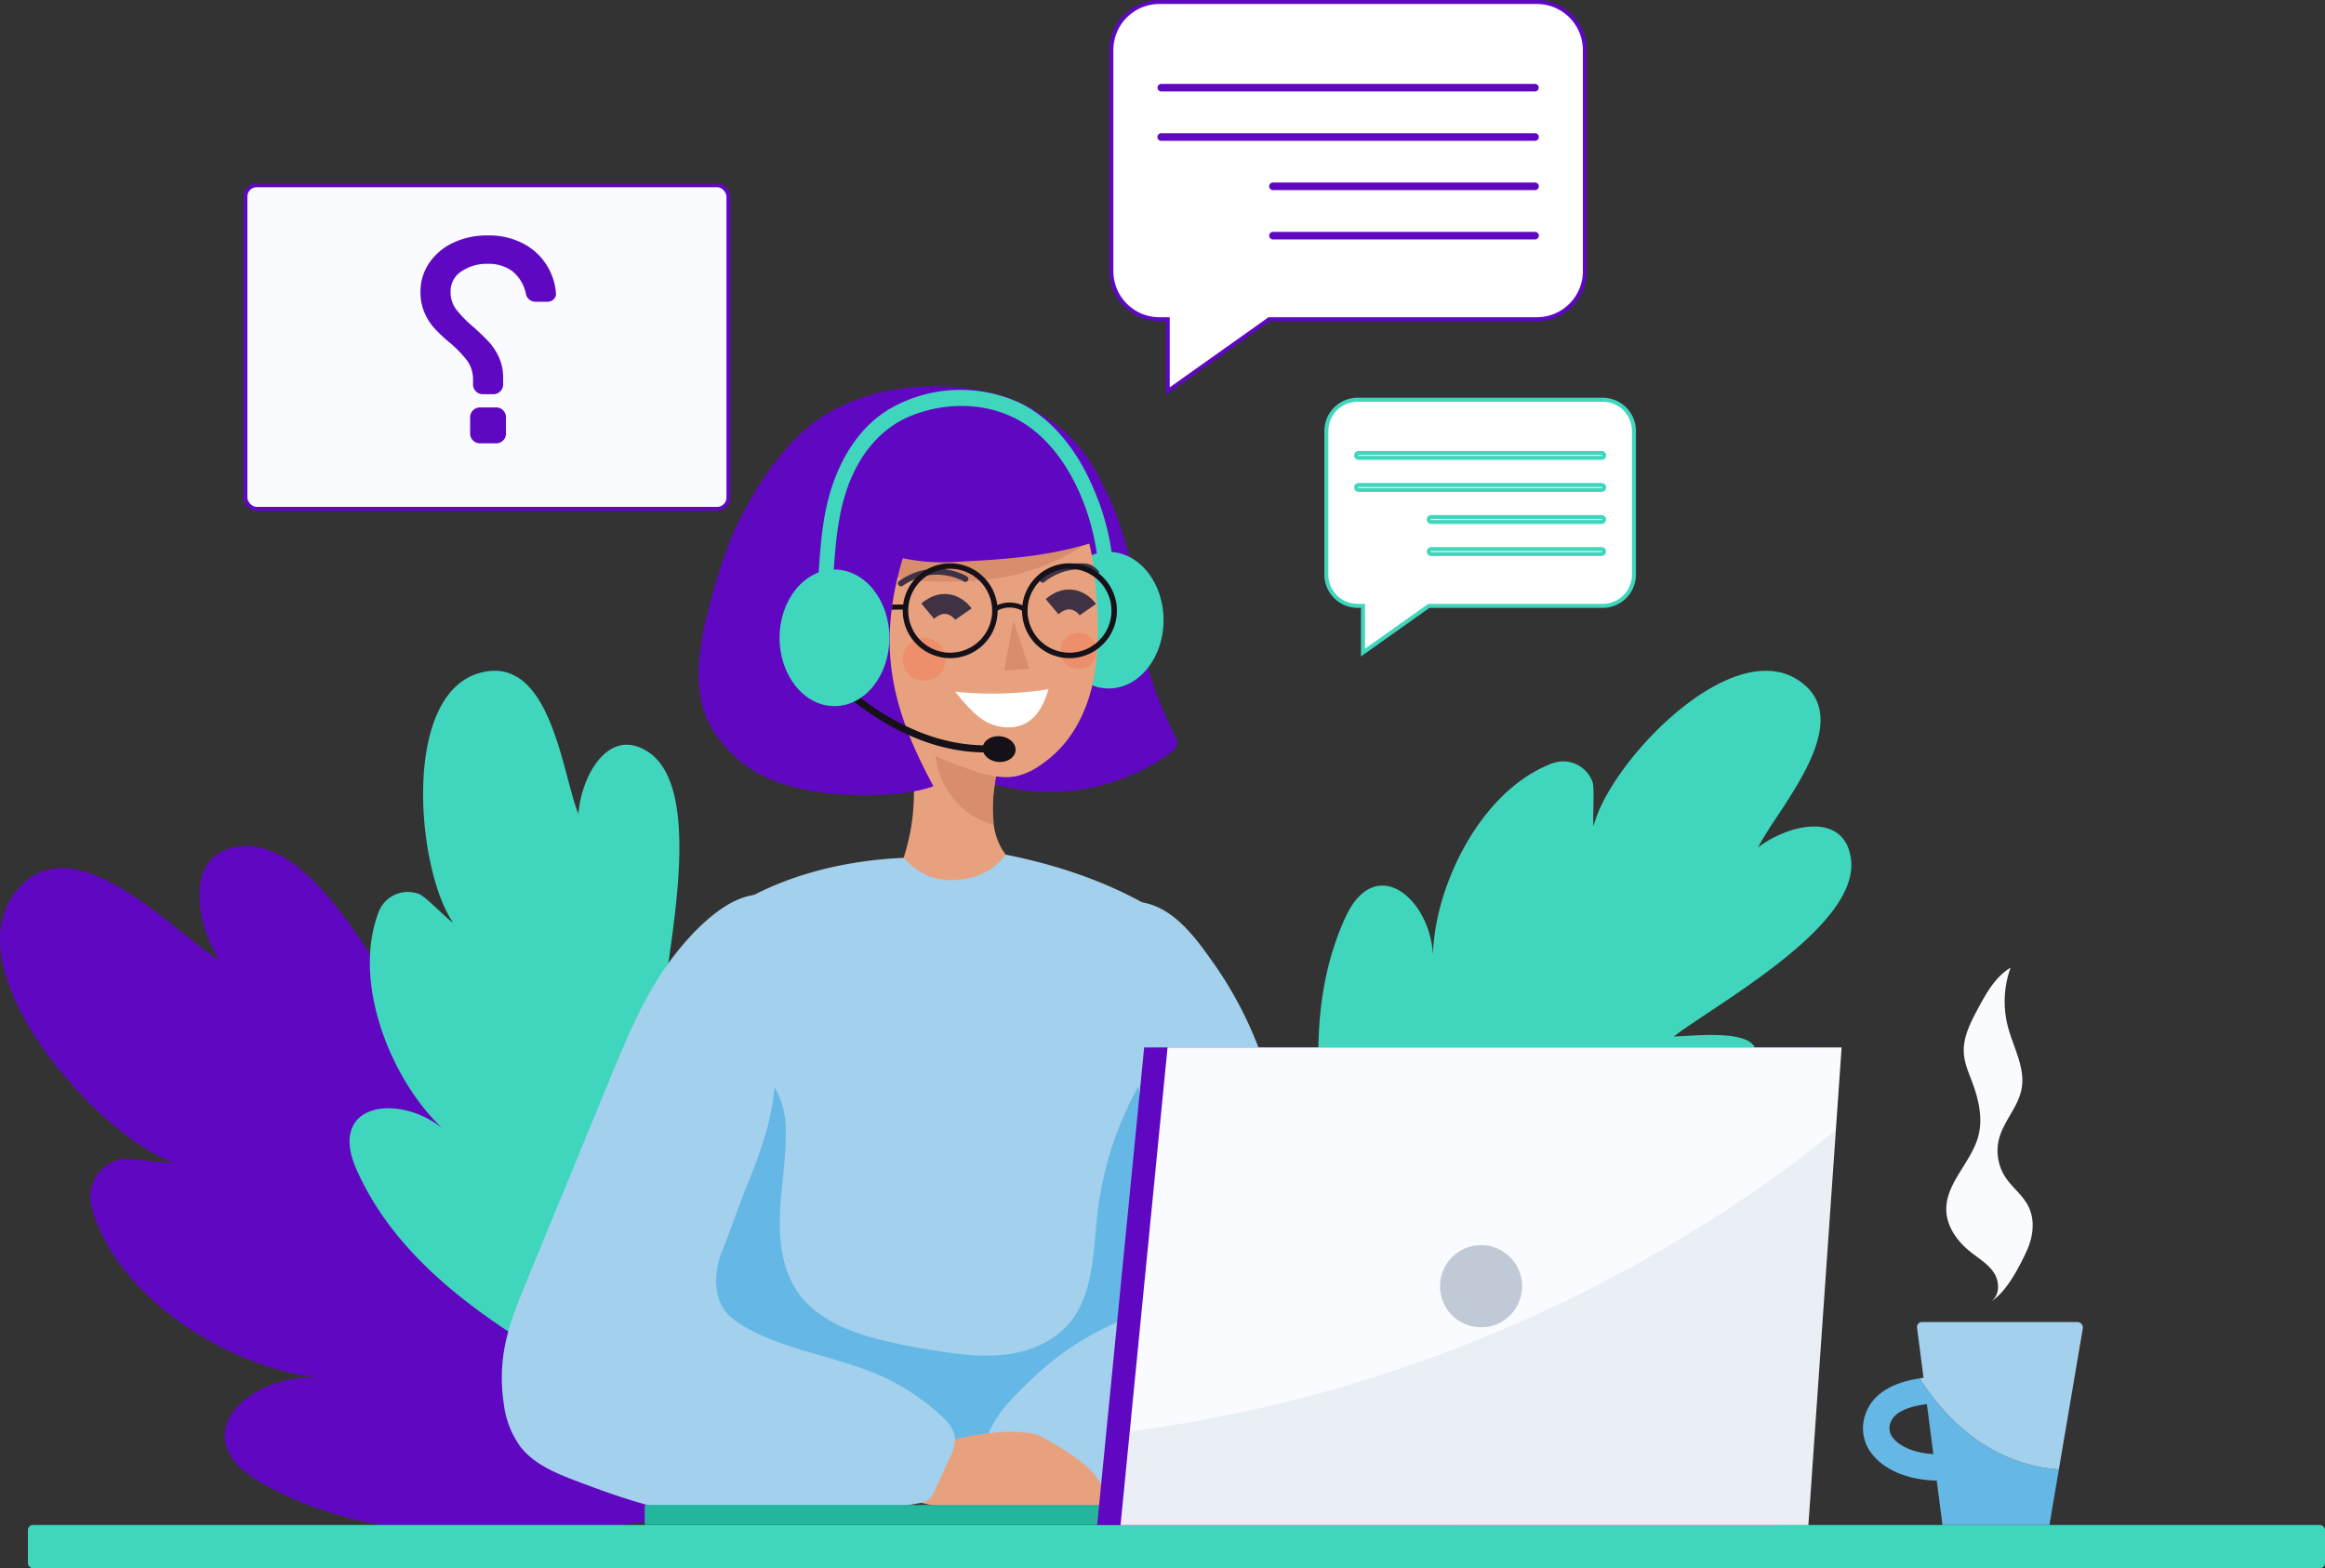
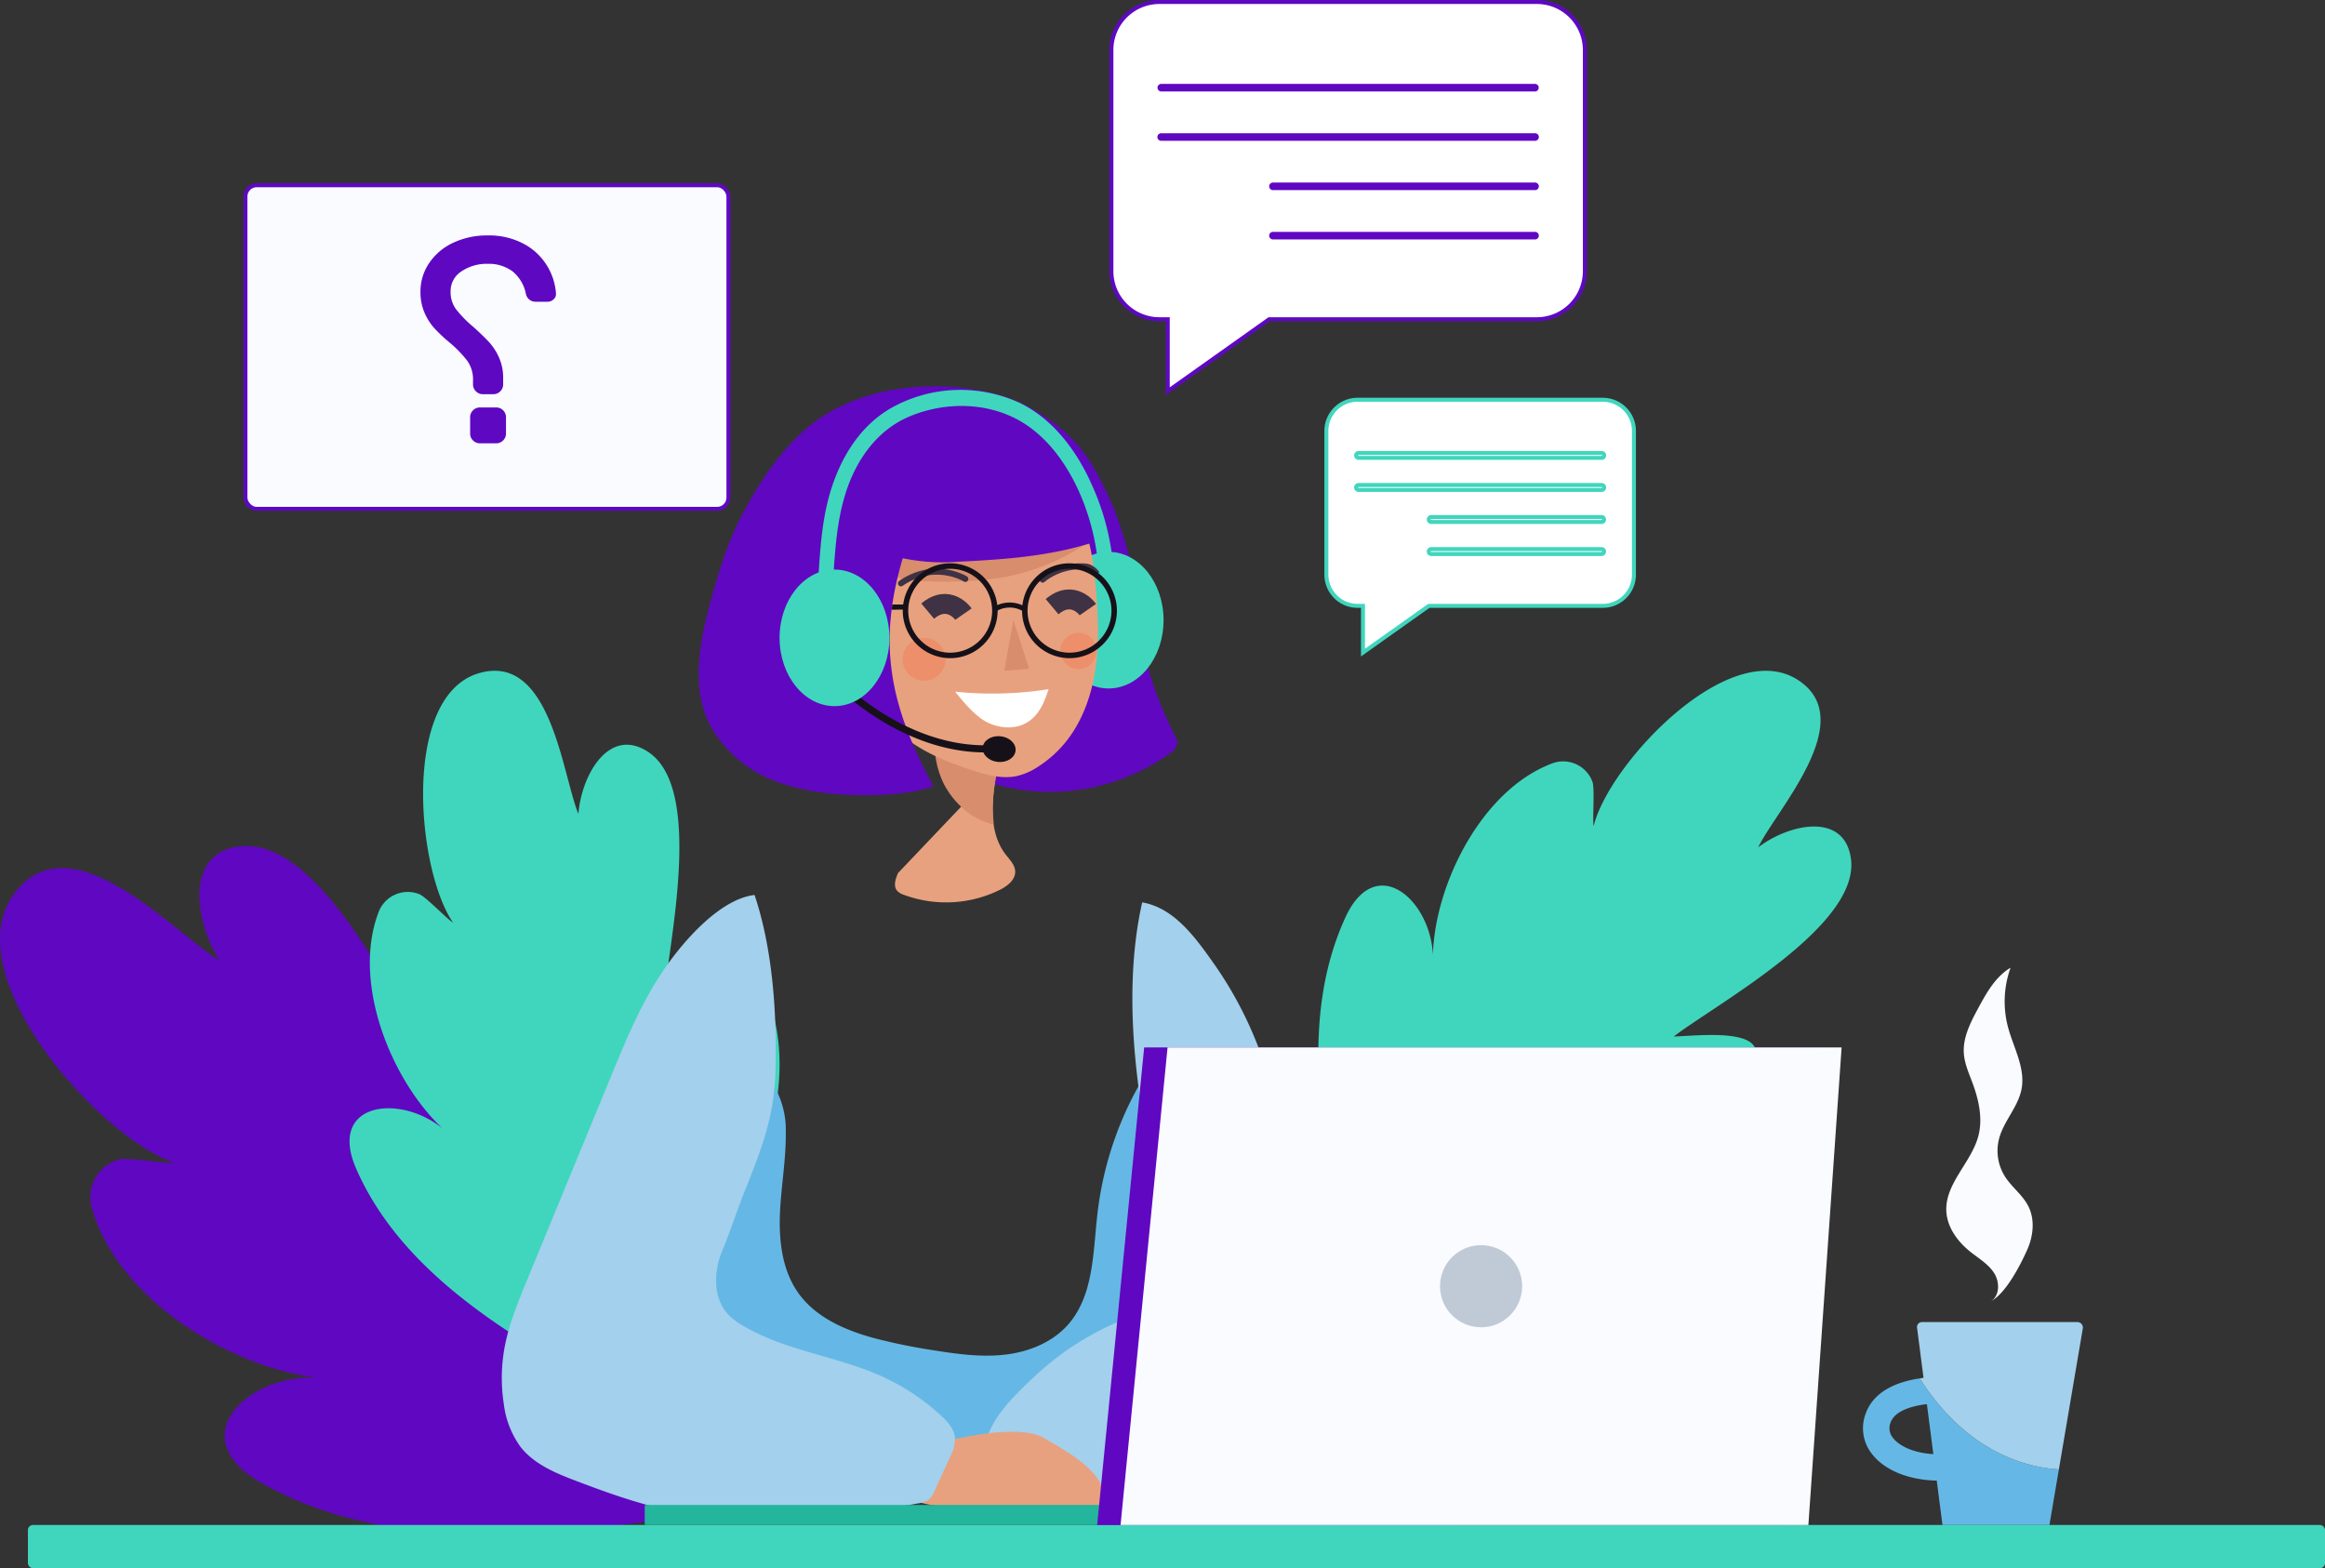
<svg xmlns="http://www.w3.org/2000/svg" width="584" height="393.896" viewBox="0 0 584 393.896">
  <rect x="0" y="0" width="584" height="393.896" fill="#333333" stroke="none" />
  <defs>
    <style>.a{fill:#0e77ff;}.b{fill:#6007c1;}.c{fill:#40d6bd;}.d,.m,.s{fill:none;}.e{fill:#65b8e5;}.f{fill:#a3d0ec;}.g,.o{fill:#f9fbff;}.h{fill:#e8a17e;}.i{fill:#d88d6c;}.j,.q,.r{fill:#fff;}.k{fill:#161119;}.l{fill:#3e3244;}.m{stroke:#3e3244;stroke-miterlimit:10;stroke-width:5px;}.n{fill:#f27b53;opacity:0.45;}.o,.p,.q{stroke:#5e08c2;}.p{fill:#5e08c2;}.r,.s{stroke:#40d6bd;}.t{fill:#24b59d;}.u,.v{fill:#26476d;}.u{opacity:0.27;}.v{opacity:0.07;}</style>
  </defs>
  <g transform="translate(-537 -8856.501)">
    <g transform="translate(537 8857.001)">
      <g transform="translate(0 167.984)">
        <path class="a" d="M-424.211,106.772c-2.523-3.688-10.09-12.768-8.261-16.856,3.939-8.8,35.287-15.144,64.251,18.9" transform="translate(520 91.96)" />
        <path class="b" d="M-290.167,221.184c-31.344,4-68.348,7.246-98.022-9.727-19.663-11.243-3.525-27.039,14.058-26.358-22.186-2.665-50.348-20.043-56.533-42.905a9.791,9.791,0,0,1,6.987-11.874c2.13-.572,11.74,1.1,13.862.877-18.974-6.428-55.673-47.62-40.057-67.906,14.267-18.535,39.923,10.166,51.333,17.019-6.469-10.27-8.762-27.945,6.11-28.692,21.3-1.065,41.539,45.962,50.694,60.451.388-6.043-.1-22.044,5.275-24.875,11.544-6.093,50.268,13.327,52.716,73.815C-283.313,171.643-280.059,204.775-290.167,221.184Z" transform="translate(453.644 -7.583)" />
        <path class="c" d="M-372.581,219.112c-22.039-12.354-47.361-27.882-58.35-52.916-7.276-16.585,10.608-19.049,21.588-10.241-12.989-12.279-22.808-36.849-15.9-54.482a7.831,7.831,0,0,1,10.145-4.3c1.641.647,7.017,6.3,8.487,7.163-9.13-13.164-13.1-57.1,6.595-62.7,17.988-5.112,20.807,25.543,24.879,35.379.731-9.681,7.672-22.127,17.583-15.528,14.2,9.456,4.807,49.308,3.792,62.973,3.128-3.7,10.433-14.2,15.232-13.469,10.32,1.583,25.953,32.5-1.274,72.525C-344.59,190.545-358.272,213.386-372.581,219.112Z" transform="translate(520.422 -41.061)" />
        <path class="c" d="M-368.3,181.819c-5.434-24.675-10.671-53.914.714-78.764,7.547-16.464,21.283-4.749,22.006,9.309.53-17.863,12.35-41.539,30.112-48.1A7.83,7.83,0,0,1-305.5,68.97c.606,1.658-.038,9.431.292,11.105C-301.452,64.5-271.272,32.321-254,43.3c15.783,10.036-5.233,32.527-9.873,42.107,7.714-5.893,21.626-8.984,23.288,2.807,2.376,16.89-33.625,36.381-44.509,44.709,4.841-.121,17.55-1.654,20.189,2.418,5.68,8.758-7.008,40.992-55.009,47.278C-328.348,183.727-354.506,188.7-368.3,181.819Z" transform="translate(705.504 -41.056)" />
      </g>
      <path class="d" d="M-328.922,88.517l.873,6.77c-2.631-.142-4.552-1.073-5.417-2.138a2.039,2.039,0,0,1-.388-2.1C-333.3,89.465-331.074,88.78-328.922,88.517Z" transform="translate(833.716 277.665)" />
      <g transform="translate(467.952 242.566)">
        <g transform="translate(0 89.005)">
          <path class="e" d="M-339.136,102.856c3.228,3.98,9.255,6.311,16.063,6.436l1.437,11.151h26.867l2.372-13.97c-8.157-.489-23.05-4.21-34.97-22.854-5.45.827-11.544,3.078-13.6,8.946A10.393,10.393,0,0,0-339.136,102.856Zm4.435-8.094c1.027-2.928,5.162-4.2,9.151-4.682l1.621,12.555c-4.882-.263-8.445-1.984-10.049-3.959A3.821,3.821,0,0,1-334.7,94.762Z" transform="translate(341.6 -69.465)" />
          <path class="f" d="M-337.685,94.384c.322-.046.652-.109.969-.15l-1.625-12.6a1.244,1.244,0,0,1,1.232-1.4h39.033a1.391,1.391,0,0,1,1.37,1.62l-6.01,35.387C-310.872,116.749-325.766,113.028-337.685,94.384Z" transform="translate(351.919 -80.23)" />
        </g>
        <path class="g" d="M-325.365,142.691c3.88-2.063,7.58-9.5,9.109-12.935s1.975-7.555.28-10.913c-1.428-2.84-4.172-4.795-5.88-7.476a12.133,12.133,0,0,1-1.491-9.443c1.161-4.473,4.832-8.04,5.672-12.584.986-5.329-2.109-10.454-3.467-15.7a25.071,25.071,0,0,1,.7-14.718c-3.788,2.251-6.052,6.311-8.14,10.186-1.909,3.542-3.872,7.326-3.6,11.335.175,2.523,1.228,4.882,2.113,7.25,1.6,4.285,2.694,8.988,1.553,13.419-1.729,6.7-8.328,11.936-8.069,18.848.154,4.1,2.811,7.731,6.01,10.291,2.084,1.671,4.494,3.061,5.956,5.3s1.512,5.726-.748,7.146" transform="translate(357.512 -58.919)" />
      </g>
      <g transform="translate(175.487 96.542)">
        <path class="b" d="M-361.32,30.464A90.37,90.37,0,0,1-354.675,51.8c1.157,7.163,1.554,14.459,3.333,21.492a92.606,92.606,0,0,0,7.025,17.867,3.832,3.832,0,0,1,.518,1.658c0,1.14-.986,2.009-1.909,2.681a51.712,51.712,0,0,1-49.416,5.885" transform="translate(464.044 -3.281)" />
        <ellipse class="c" cx="13.796" cy="17.153" rx="13.796" ry="17.153" transform="translate(89.187 41.579)" />
-         <path class="h" d="M-374.162,58.6c-1.3,7.334-2.381,15.653,2.172,21.547,1,1.291,2.3,2.552,2.368,4.185.092,2.138-1.95,3.709-3.863,4.665a30.5,30.5,0,0,1-24.094,1.249,3.96,3.96,0,0,1-1.733-1.057c-.973-1.207-.347-2.978.251-4.406a53.091,53.091,0,0,0-.422-41.489" transform="translate(449.133 37.476)" />
+         <path class="h" d="M-374.162,58.6c-1.3,7.334-2.381,15.653,2.172,21.547,1,1.291,2.3,2.552,2.368,4.185.092,2.138-1.95,3.709-3.863,4.665a30.5,30.5,0,0,1-24.094,1.249,3.96,3.96,0,0,1-1.733-1.057c-.973-1.207-.347-2.978.251-4.406" transform="translate(449.133 37.476)" />
        <path class="i" d="M-381.094,50.68c-1.274,5.15-2.109,10.107-1.546,15.378a.661.661,0,0,1-.092.518c-.167.18-.46.109-.689.025a21.3,21.3,0,0,1-4.882-2.243,21.759,21.759,0,0,1-6.733-7.58,22.464,22.464,0,0,1-2.331-11.661" transform="translate(456.717 43.264)" />
        <path class="h" d="M-345.006,30.7c5.225,5.835,6.444,14.142,7.129,21.947.61,6.875.977,13.824,0,20.657s-3.375,13.594-7.793,18.9a28.926,28.926,0,0,1-6.507,5.764,16.635,16.635,0,0,1-5.463,2.435c-3.726.8-7.576-.271-11.2-1.445-8.257-2.677-16.76-6.3-21.86-13.323-6.645-9.159-11.034-33.257-12.759-44.438" transform="translate(437.581 -2.522)" />
        <path class="i" d="M-340.976,32.922a56.062,56.062,0,0,1-27.381,12.834,96.465,96.465,0,0,1-17.708.86,30.4,30.4,0,0,1-6.6-.643,12.1,12.1,0,0,1-7.459-5.024,8.16,8.16,0,0,1-.117-8.708" transform="translate(443.958 2.363)" />
        <path class="b" d="M-375.3,28.706c14.726-7.117,36.043-5.642,46.76.489s15.152,11.619,20.745,24.4c.334.764,2.268,5.463,1.976,6.244a2.253,2.253,0,0,1-1.437,1.5C-320.5,66.387-332.132,67.3-346.278,68a49.2,49.2,0,0,1-14.075-.873c-6.49,21.734-3.107,37.313,7.7,57.256-7.033,2.965-34.381,4.669-47.395-5.409a31.214,31.214,0,0,1-8.462-9.4c-5.175-9.443-2.953-21.091-.138-31.487,2.092-7.735,4.465-15.466,8.265-22.524,5.843-10.838,13.778-21.973,25.08-26.855" transform="translate(411.626 -23.956)" />
        <path class="j" d="M-372.719,42.168c-1.073,3.32-2.31,6.377-5.246,8.261-2.911,1.863-6.8,1.646-9.936.18s-6.11-5.145-8.3-7.818a90.764,90.764,0,0,0,23.484-.622" transform="translate(460.617 33.896)" />
        <g transform="translate(74.223 54.315)">
          <path class="k" d="M-393.266,39.11a6.531,6.531,0,0,1,6.515-.058l.706-1.04a7.724,7.724,0,0,0-7.81-.013Z" transform="translate(393.855 -36.96)" />
        </g>
        <g transform="translate(48.478 54.799)">
          <path class="k" d="M-400.02,38.391l3.289-.057V37.076h-3.116Z" transform="translate(400.02 -37.076)" />
        </g>
        <path class="i" d="M-390.958,38.018l3.983,12.2-6.271.508" transform="translate(470.012 20.714)" />
        <g transform="translate(50.071 45.8)">
          <path class="l" d="M-383.1,38.147a7.876,7.876,0,0,0-.789-.413c-.163-.075-.326-.15-.489-.217l.18.075q-.614-.257-1.253-.464a14.907,14.907,0,0,0-1.6-.413c-.347-.071-.693-.129-1.044-.18l.2.029a15.1,15.1,0,0,0-3.04-.1c-.313.025-.626.054-.936.1l.2-.025a14.876,14.876,0,0,0-3.011.731c-.3.1-.6.221-.89.347l.18-.079a17.724,17.724,0,0,0-3.12,1.721.762.762,0,0,1-.581.075.765.765,0,0,1-.451-.347.761.761,0,0,1-.075-.581.847.847,0,0,1,.347-.451,17.673,17.673,0,0,1,5.037-2.414,15.638,15.638,0,0,1,4.523-.614,16.246,16.246,0,0,1,3.725.489,15.581,15.581,0,0,1,2.61.91,9.362,9.362,0,0,1,1.023.514l.013.008a.814.814,0,0,1,.346.451.76.76,0,0,1-.079.581.73.73,0,0,1-.447.347.772.772,0,0,1-.585-.075Z" transform="translate(399.638 -34.922)" />
        </g>
        <g transform="translate(85.664 44.447)">
          <path class="l" d="M-389.869,39.268a6.9,6.9,0,0,1,.7-.551c.146-.1.292-.209.443-.3l-.163.109c.372-.246.752-.472,1.144-.681a14.34,14.34,0,0,1,1.5-.7c.326-.134.66-.255.994-.363l-.192.063a15.085,15.085,0,0,1,2.97-.652q.47-.05.94-.075l-.2.008a15.364,15.364,0,0,1,3.095.171c.313.05.626.109.935.18l-.188-.042c1.161.255-.384,1.04,1.746.484.2-.05-1.391-2.055-3.249-2.239a15.618,15.618,0,0,0-4.561.217,16.323,16.323,0,0,0-3.575,1.157,16.071,16.071,0,0,0-2.4,1.374,8.6,8.6,0,0,0-.91.693l-.008.008a.8.8,0,0,0-.259.51.77.77,0,0,0,.18.555.747.747,0,0,0,.505.259.774.774,0,0,0,.56-.18Z" transform="translate(391.116 -34.598)" />
        </g>
        <path class="m" d="M-388.868,39.6s-3.646-5.229-8.984-.743" transform="translate(455.382 17.607)" />
        <path class="m" d="M-381.386,39.331s-3.646-5.229-8.984-.743" transform="translate(479.148 16.749)" />
        <circle class="n" cx="5.39" cy="5.39" r="5.39" transform="translate(51.24 63.169)" />
        <circle class="n" cx="4.543" cy="4.543" r="4.543" transform="translate(90.873 61.919)" />
        <g transform="translate(81.24 44.448)">
          <path class="k" d="M-392.175,46.509A11.926,11.926,0,0,1-380.259,34.6a11.923,11.923,0,0,1,11.911,11.911,11.926,11.926,0,0,1-11.911,11.916A11.93,11.93,0,0,1-392.175,46.509Zm1.374,0a10.557,10.557,0,0,0,10.542,10.541,10.554,10.554,0,0,0,10.537-10.541,10.55,10.55,0,0,0-10.537-10.537A10.554,10.554,0,0,0-390.8,46.509Z" transform="translate(392.175 -34.598)" />
        </g>
        <g transform="translate(51.273 44.448)">
          <path class="k" d="M-399.35,46.509A11.923,11.923,0,0,1-387.438,34.6a11.926,11.926,0,0,1,11.915,11.911,11.93,11.93,0,0,1-11.915,11.916A11.926,11.926,0,0,1-399.35,46.509Zm1.374,0a10.554,10.554,0,0,0,10.537,10.541A10.557,10.557,0,0,0-376.9,46.509a10.554,10.554,0,0,0-10.541-10.537A10.55,10.55,0,0,0-397.976,46.509Z" transform="translate(399.35 -34.598)" />
        </g>
        <g transform="translate(33.837 73.37)">
          <g transform="translate(37.204 14.119)">
            <ellipse class="k" cx="3.242" cy="4.146" rx="3.242" ry="4.146" transform="translate(0 6.454) rotate(-84.487)" />
          </g>
          <path class="k" d="M-369.386,59.908a41.529,41.529,0,0,0,5.609.163l-.071-1.788c-21.6.86-38.207-16.585-38.37-16.76l-1.307,1.224C-403.366,42.914-388.995,58.016-369.386,59.908Z" transform="translate(403.525 -41.523)" />
        </g>
        <g transform="translate(20.327 0.88)">
          <g transform="translate(9.594)">
            <path class="c" d="M-334.321,65.642c-1.608-12.1-7.505-25.439-17.165-32.28-8.654-6.127-20.231-6.52-29.766-2.585-8.219,3.387-13.657,10.942-16.338,19.746-2.285,7.5-2.59,15.207-3.12,23-.175,2.573-3.922,2.589-3.746,0,.505-7.413.785-14.8,2.673-22.014,2.46-9.385,7.493-18,15.645-22.716a35.547,35.547,0,0,1,32.589-1.265c8.153,4.022,14.112,11.861,17.9,20.431a61.954,61.954,0,0,1,4.941,16.614c.338,2.535-3.27,3.629-3.608,1.073Z" transform="translate(404.462 -24.166)" />
          </g>
          <ellipse class="c" cx="13.796" cy="17.153" rx="13.796" ry="17.153" transform="translate(0 45.136)" />
        </g>
      </g>
      <g transform="translate(61.644 46.025)">
        <g transform="translate(0)">
          <rect class="o" width="121.329" height="81.291" rx="2.833" transform="translate(121.329 81.291) rotate(-180)" />
          <g transform="translate(44.466 13.114)">
            <path class="p" d="M-411.866,15a17.912,17.912,0,0,1,8.909,2.088,14.693,14.693,0,0,1,5.626,5.342,14.809,14.809,0,0,1,2.13,6.632,1.267,1.267,0,0,1-.43,1.119,1.651,1.651,0,0,1-1.157.468h-3.1a1.873,1.873,0,0,1-1.19-.43,1.951,1.951,0,0,1-.685-1.157,10.243,10.243,0,0,0-3.6-5.985,10.524,10.524,0,0,0-6.494-1.95,11.769,11.769,0,0,0-6.92,2.021,6.353,6.353,0,0,0-2.886,5.484,7.688,7.688,0,0,0,1.478,4.724,30.36,30.36,0,0,0,4.507,4.582q2.38,2.161,3.788,3.675a14.046,14.046,0,0,1,2.414,3.717,12.023,12.023,0,0,1,1.011,5.087v1.512a1.869,1.869,0,0,1-.577,1.37,1.868,1.868,0,0,1-1.37.576h-2.669a1.875,1.875,0,0,1-1.37-.576,1.873,1.873,0,0,1-.581-1.37V50.918a8.609,8.609,0,0,0-1.512-5.191,29.535,29.535,0,0,0-4.615-4.761,39.069,39.069,0,0,1-3.717-3.5,13.811,13.811,0,0,1-2.377-3.75,12.413,12.413,0,0,1-.977-5.083,12.131,12.131,0,0,1,2.13-6.962,14.294,14.294,0,0,1,5.839-4.9A19.334,19.334,0,0,1-411.866,15Zm-3.893,49.262v-4.11a1.869,1.869,0,0,1,.576-1.37,1.883,1.883,0,0,1,1.37-.576h4.114a1.869,1.869,0,0,1,1.37.576,1.869,1.869,0,0,1,.576,1.37v4.11a1.879,1.879,0,0,1-.576,1.374,1.869,1.869,0,0,1-1.37.576h-4.114a1.883,1.883,0,0,1-1.37-.576A1.878,1.878,0,0,1-415.759,64.262Z" transform="translate(428.238 -15)" />
          </g>
        </g>
      </g>
      <g transform="translate(279.162 0)">
        <path class="q" d="M-374.733.84h94.79a12.071,12.071,0,0,1,12.07,12.07V68.453a12.071,12.071,0,0,1-12.07,12.07h-67.233L-372.649,98.6V80.523h-2.084a12.071,12.071,0,0,1-12.07-12.07V12.91A12.071,12.071,0,0,1-374.733.84Z" transform="translate(386.803 -0.84)" />
        <g transform="translate(11.547 9.138)">
          <path class="b" d="M-361.312,3.028" transform="translate(456.228 -3.028)" />
          <g transform="translate(0 11.435)">
            <path class="b" d="M-383.122,5.766h94a.953.953,0,0,1,0,1.9h-94a.953.953,0,0,1,0-1.9Z" transform="translate(384.038 -5.766)" />
          </g>
          <g transform="translate(0 23.827)">
            <path class="b" d="M-383.122,8.733h94a.951.951,0,0,1,0,1.9h-94a.951.951,0,0,1,0-1.9Z" transform="translate(384.038 -8.733)" />
          </g>
          <g transform="translate(28.08 36.214)">
            <path class="b" d="M-376.4,11.7h65.918a.951.951,0,0,1,0,1.9H-376.4a.951.951,0,0,1,0-1.9Z" transform="translate(377.315 -11.699)" />
          </g>
          <g transform="translate(28.08 48.602)">
            <path class="b" d="M-376.4,14.665h65.918a.951.951,0,0,1,0,1.9H-376.4a.951.951,0,0,1,0-1.9Z" transform="translate(377.315 -14.665)" />
          </g>
        </g>
      </g>
      <g transform="translate(333.16 99.91)">
        <path class="r" d="M-366.03,24.762h61.578a7.844,7.844,0,0,1,7.839,7.843V68.686a7.844,7.844,0,0,1-7.839,7.843H-348.13l-16.547,11.744V76.53h-1.353a7.844,7.844,0,0,1-7.843-7.843V32.605A7.844,7.844,0,0,1-366.03,24.762Z" transform="translate(373.874 -24.762)" />
        <g transform="translate(7.501 5.935)">
          <path class="s" d="M-357.314,26.183" transform="translate(418.975 -26.183)" />
          <g transform="translate(0 7.434)">
            <path class="s" d="M-371.481,27.963h61.064a.616.616,0,0,1,0,1.232h-61.064a.616.616,0,0,1,0-1.232Z" transform="translate(372.078 -27.963)" />
          </g>
          <g transform="translate(0 15.478)">
            <path class="s" d="M-371.481,29.889h61.064a.618.618,0,0,1,0,1.236h-61.064a.618.618,0,0,1,0-1.236Z" transform="translate(372.078 -29.889)" />
          </g>
          <g transform="translate(18.241 23.526)">
            <path class="s" d="M-367.112,31.816h42.822a.619.619,0,0,1,0,1.236h-42.822a.618.618,0,0,1,0-1.236Z" transform="translate(367.71 -31.816)" />
          </g>
          <g transform="translate(18.241 31.574)">
            <path class="s" d="M-367.112,33.743h42.822a.619.619,0,0,1,0,1.236h-42.822a.618.618,0,0,1,0-1.236Z" transform="translate(367.71 -33.743)" />
          </g>
        </g>
      </g>
      <g transform="translate(126.046 214.166)">
-         <path class="f" d="M-356.216,52.925c-18.067.764-37.618,6.219-50.845,18.552a9.272,9.272,0,0,0-2.706,3.638c-.714,2.117.017,4.419.693,6.549a133.63,133.63,0,0,1,1.194,76.359c-1.846,6.5-4.2,12.93-4.832,19.659s.7,14.016,5.354,18.919a25.323,25.323,0,0,0,7.1,4.991c14.463,7.309,31.445,7.037,47.637,6.365,9.986-.413,20.068-.936,29.678-3.667s18.84-7.894,24.679-16c6.027-8.365,7.91-18.99,8.679-29.269,1.738-23.347-1.428-46.76-1.867-70.165-.13-6.812.013-13.824,2.669-20.1-12.337-8.528-27.08-13.711-41.79-16.639-3.157,4.206-7.593,6.123-12.847,6.39s-9.23-1.721-12.8-5.584" transform="translate(457.151 -52.119)" />
        <path class="e" d="M-408.818,135.245c.585-6.733-4.193-14.517-2.489-21.02,4.327-16.526,12.484-32.6,10.729-49.671,3.709,1.859,7.071,4.318,8.984,7.981a21.952,21.952,0,0,1,2.013,9.936c.075,6.82-1.194,13.586-1.466,20.4s.585,14,4.423,19.579c4.431,6.444,12.07,9.694,19.521,11.69a148.147,148.147,0,0,0,15.248,3.07c5.885.931,11.874,1.708,17.783.948s11.811-3.22,15.7-7.835c6.156-7.321,5.972-17.951,7.079-27.54a86.155,86.155,0,0,1,9.309-30.163c1.474-2.8,3.208-5.622,5.872-7.263l.021-.013c.915,17.094,10.809,35.045,9.635,52.1-.706,10.283-11.1,20.043-16.664,28.4-5.392,8.111-13.916,13.273-22.791,16s-18.189,3.249-27.406,3.667c-14.952.672-30.634.944-43.991-6.365a23.571,23.571,0,0,1-6.561-4.991C-408.166,149.257-409.4,141.974-408.818,135.245Z" transform="translate(460.909 -12.619)" />
        <path class="f" d="M-354.672,54.992c-5.58,24.808-.773,54.081,5.425,78.744,1.842,7.326,1.454,15.357-1.174,19.082-2.719,3.859-7.409,6.16-11.694,8.136-9.961,4.59-16.881,10.007-24.487,17.913-3.045,3.166-5.839,6.737-7.154,10.93s-.936,9.121,1.867,12.5c2.681,3.237,7.108,4.577,11.31,4.573s8.3-1.169,12.392-2.126a130.1,130.1,0,0,1,20.849-3.124c6.073-.413,12.254-.409,18.1-2.122a34.755,34.755,0,0,0,19.834-15.829,41.517,41.517,0,0,0,5.171-25.034,86.588,86.588,0,0,0-2.844-13.624c-4.991-18.577-11.87-34.84-18.172-53.012a96.491,96.491,0,0,0-11.865-22.261c-4.544-6.423-9.794-13.427-17.554-14.751" transform="translate(515.523 -42.993)" />
        <path class="h" d="M-388.821,88.839s16.606-4.122,22.82-.564,15.649,8.754,15.37,15.365l0,2.711s-44.521,1.3-48.138-2.711" transform="translate(501.922 58.132)" />
        <path class="f" d="M-359.98,54.545c-8.148.944-17.057,10.437-22.7,18.648s-9.477,17.491-13.269,26.7l-21.3,51.709c-2.2,5.346-4.414,10.734-5.484,16.414a42.474,42.474,0,0,0-.238,14.317,23.079,23.079,0,0,0,4.223,10.863c3.433,4.369,8.854,6.591,14.046,8.566,10.959,4.164,22.2,8.073,33.9,8.879a131.01,131.01,0,0,0,13.853-.021c12.751-.464,25.56-.936,38.11-3.262a5.8,5.8,0,0,0,2.564-.923,5.939,5.939,0,0,0,1.57-2.343l3.784-8.278a10.014,10.014,0,0,0,1.291-4.853c-.18-2.268-1.846-4.106-3.517-5.651a55.847,55.847,0,0,0-15.014-9.923c-11.306-5.074-24.22-6.344-34.845-12.726a16.479,16.479,0,0,1-3.571-2.719c-3.918-4.16-3.684-10.855-1.487-16.125s3.734-10.3,5.893-15.6c4.794-11.761,7.192-19.437,7.455-29.49.376-14.313-.7-30.618-5.267-44.187" transform="translate(423.464 -44.413)" />
      </g>
      <rect class="c" width="576.987" height="10.845" rx="1.248" transform="translate(584 393.395) rotate(-180)" />
      <g transform="translate(161.942 262.594)">
        <rect class="t" width="202.51" height="5.038" rx="0.206" transform="translate(202.51 119.955) rotate(-180)" />
        <path class="b" d="M-387.659,183.67h172.773l8.346-119.955H-375.852Z" transform="translate(501.304 -63.714)" />
        <g transform="translate(119.521)">
          <path class="g" d="M-386.252,183.67H-213.48l8.347-119.955H-374.445Z" transform="translate(386.252 -63.714)" />
          <circle class="u" cx="10.317" cy="10.317" r="10.317" transform="translate(80.242 49.661)" />
-           <path class="v" d="M-206.583,68.679l-6.9,99.121H-386.252l2.305-23.43C-293.008,132.613-230.373,88.254-206.583,68.679Z" transform="translate(386.253 -47.944)" />
        </g>
      </g>
    </g>
  </g>
</svg>